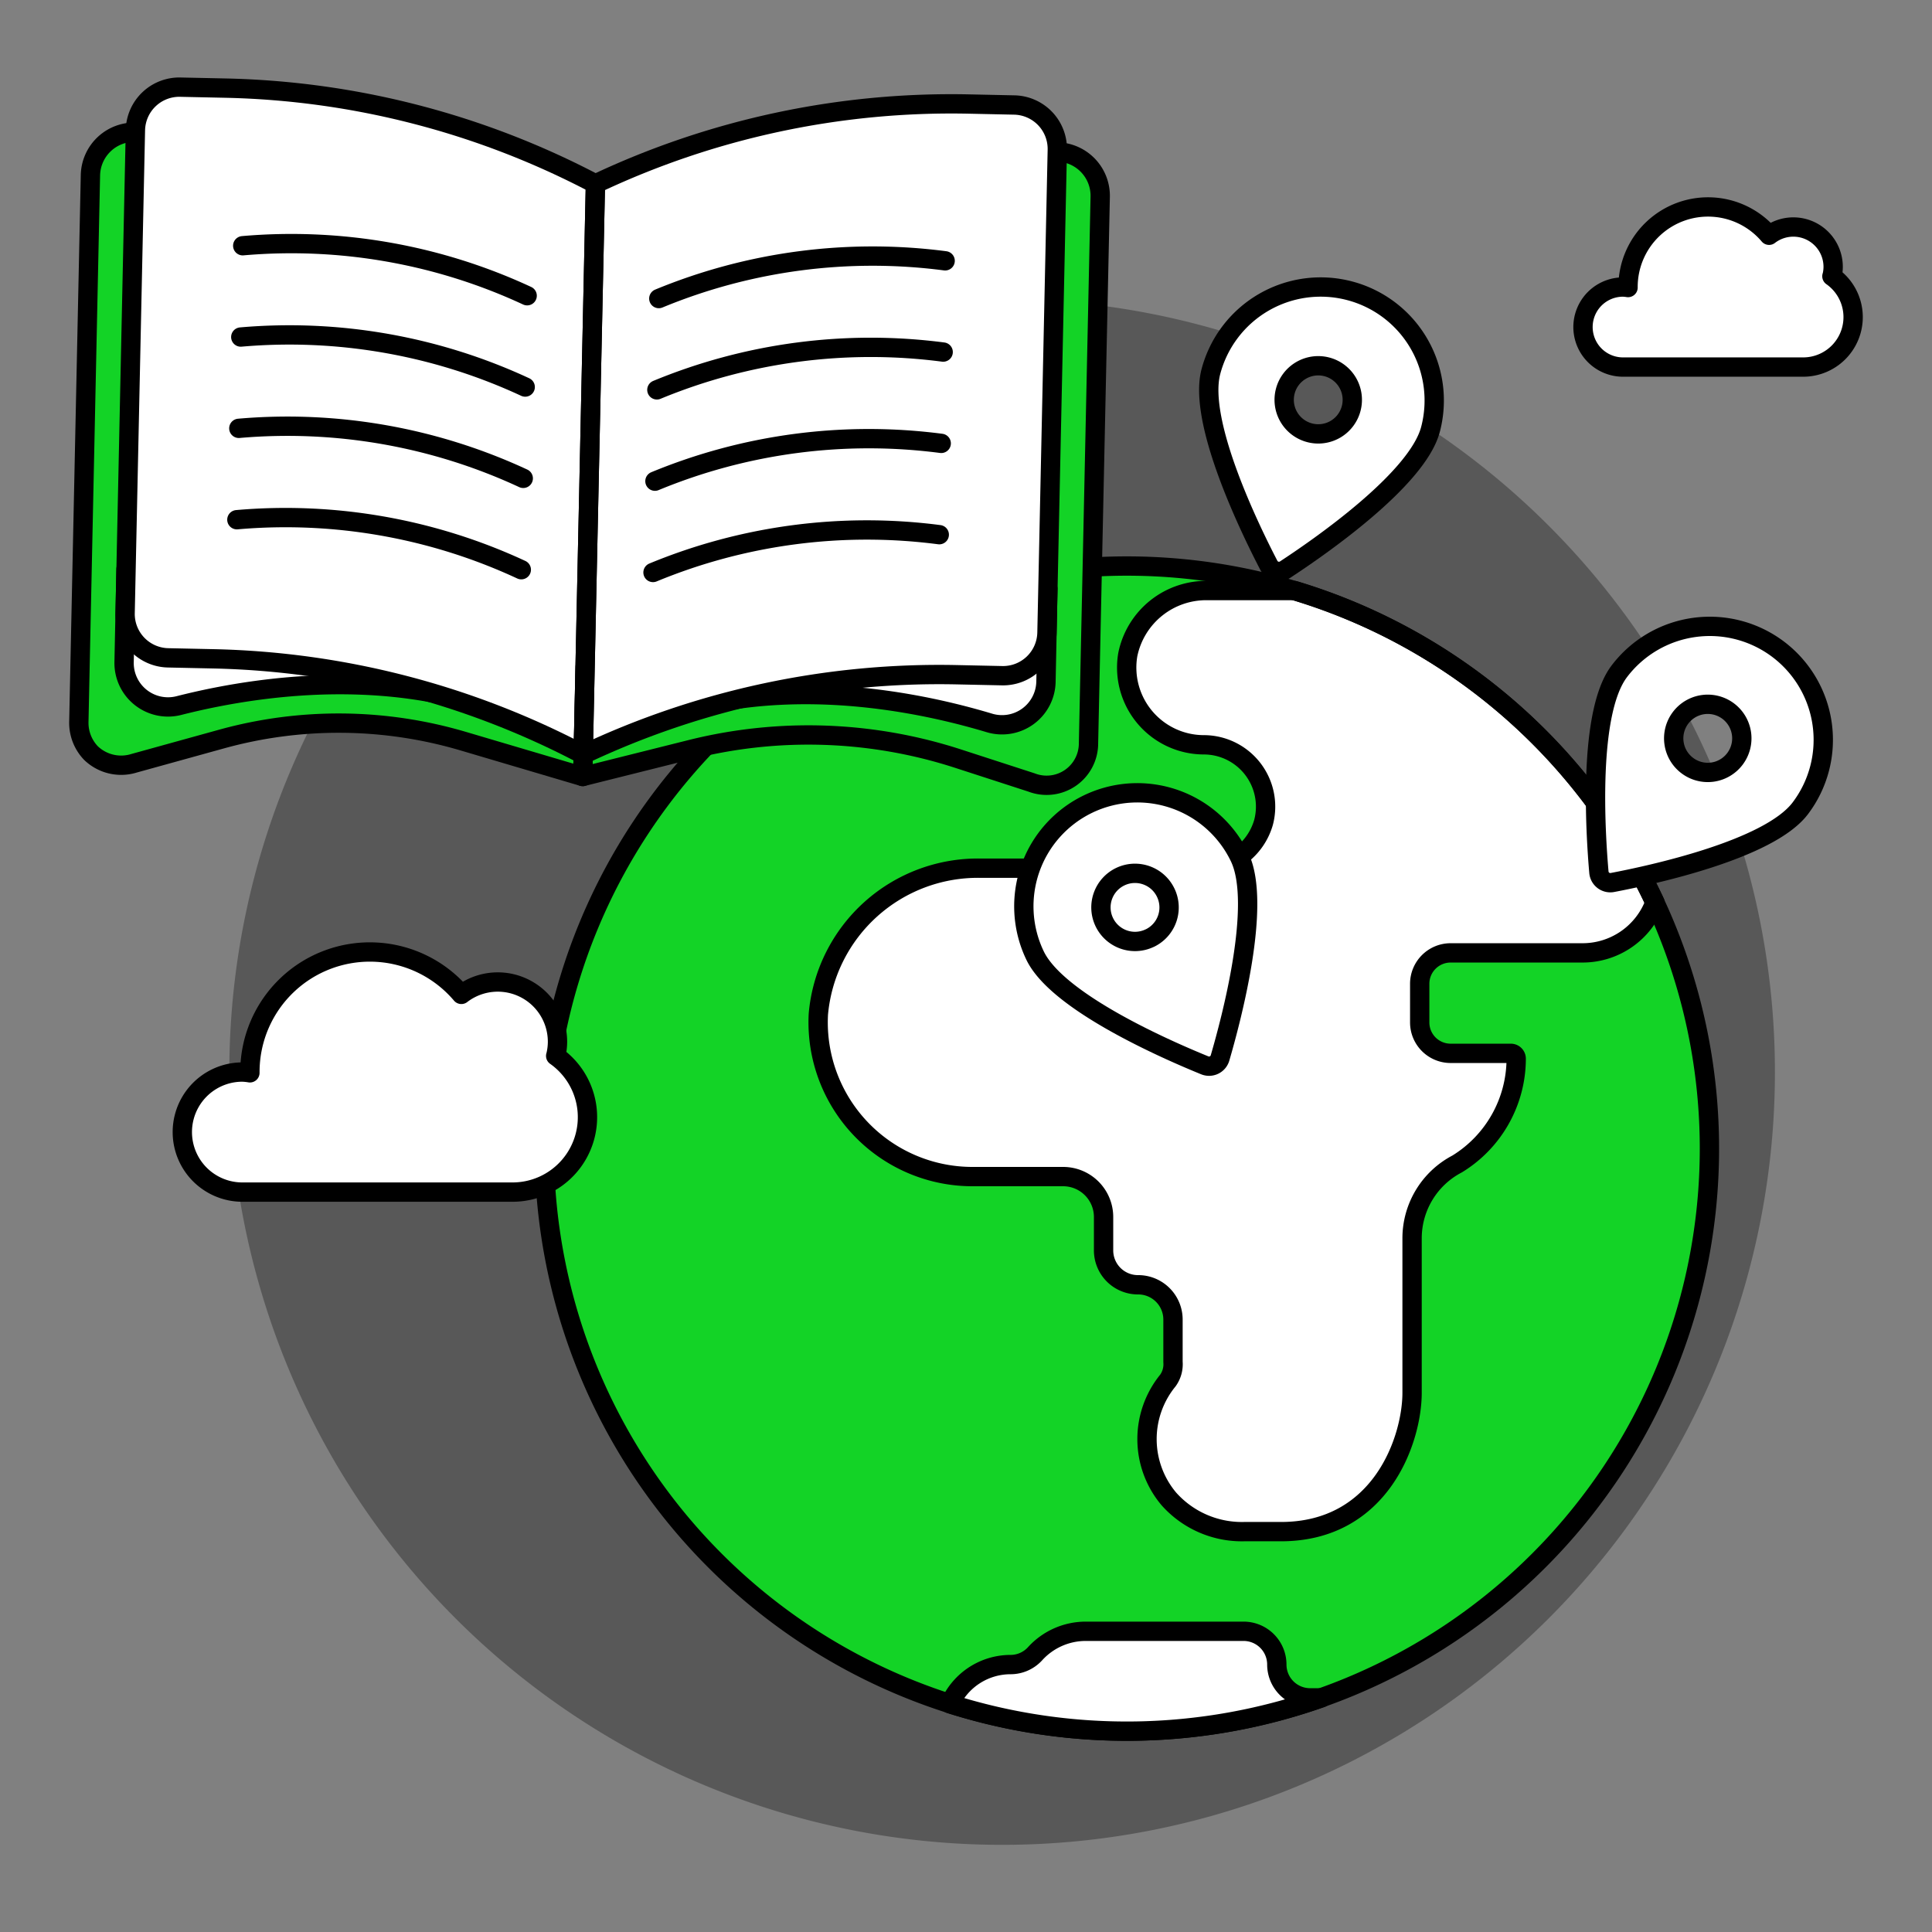
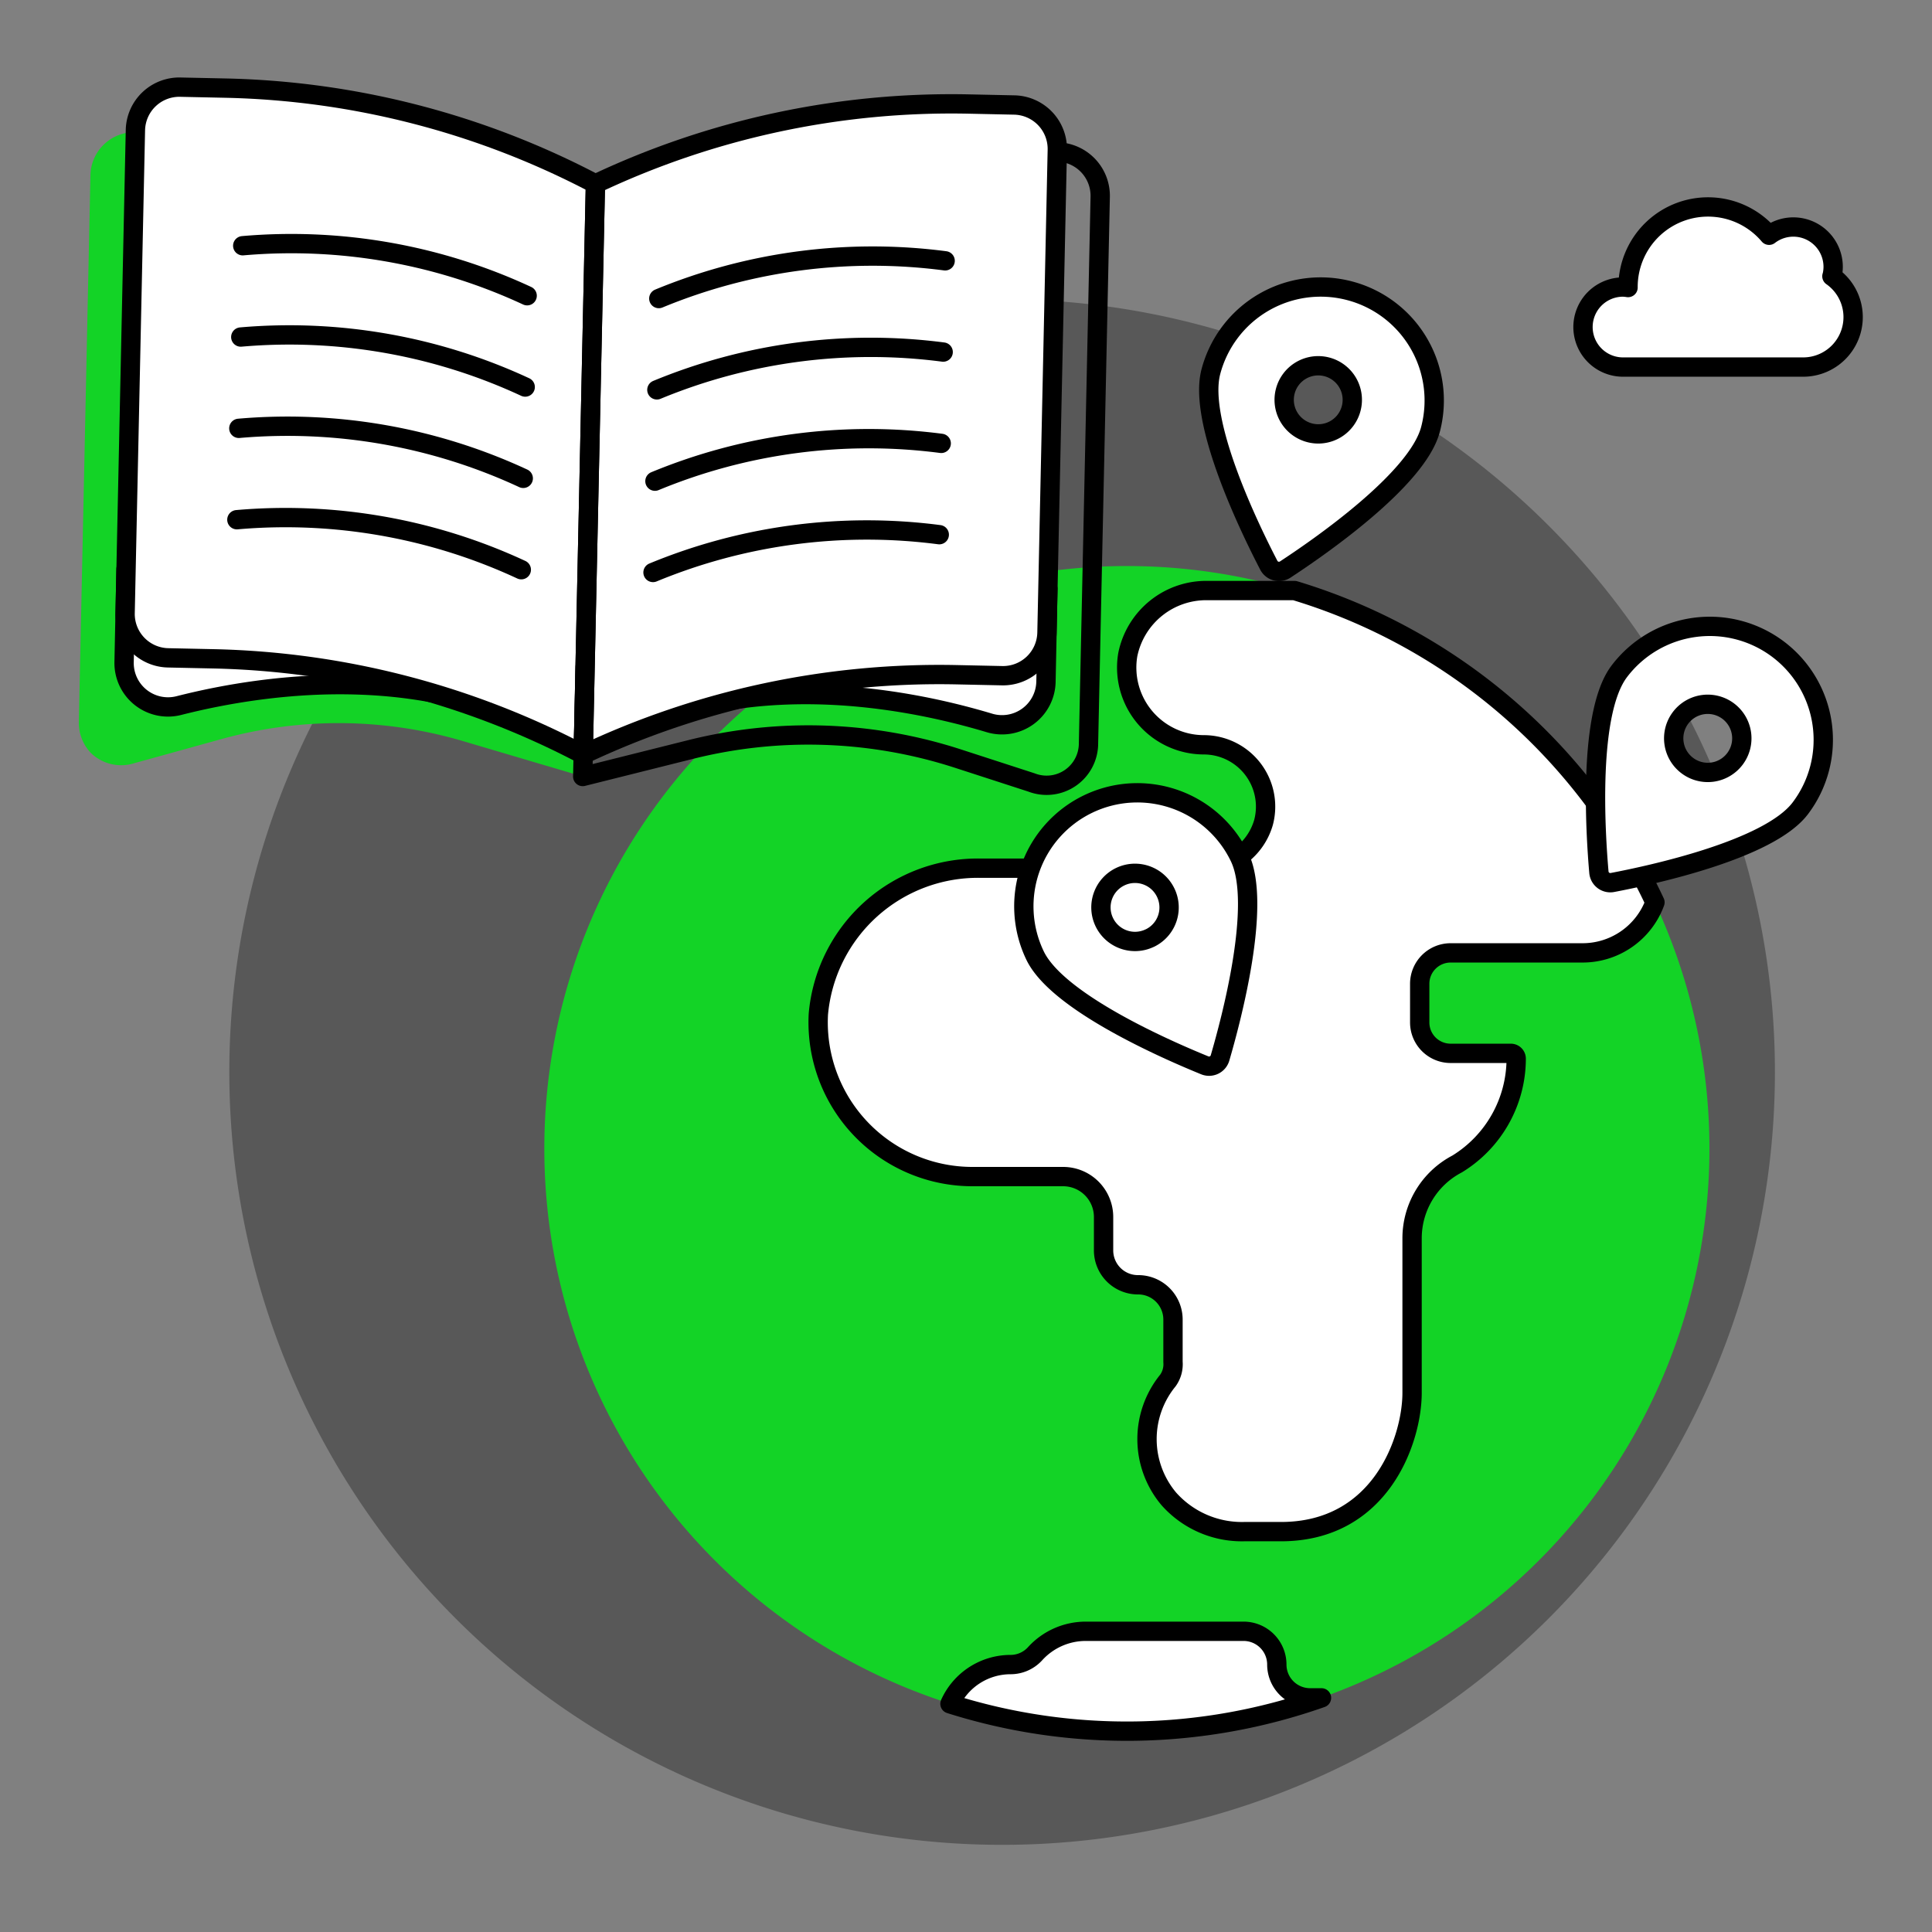
<svg xmlns="http://www.w3.org/2000/svg" viewBox="0 0 100 100" id="Learning-Anywhere--Streamline-Ux">
  <rect x="0" y="0" width="100" height="100" fill="#808080" stroke="none" />
  <desc>Learning Anywhere Streamline Illustration: https://streamlinehq.com</desc>
  <path d="M11.87 55.489a40 40 0 1 0 80 0 40 40 0 1 0 -80 0Z" fill="#58585812" stroke-width="1" />
  <path d="M94.823 14.3a2.039 2.039 0 0 0 0.061 -0.478 2.061 2.061 0 0 0 -3.317 -1.645 4.14 4.14 0 0 0 -7.3 2.68v0.026a2.026 2.026 0 0 0 -0.26 -0.026 2.071 2.071 0 1 0 0 4.142h9.32a2.585 2.585 0 0 0 1.492 -4.7Z" fill="#ffffff" stroke-width="1" />
  <path d="M94.823 14.3a2.039 2.039 0 0 0 0.061 -0.478 2.061 2.061 0 0 0 -3.317 -1.645 4.14 4.14 0 0 0 -7.3 2.68v0.026a2.026 2.026 0 0 0 -0.26 -0.026 2.071 2.071 0 1 0 0 4.142h9.32a2.585 2.585 0 0 0 1.492 -4.7Z" fill="none" stroke="#000000" stroke-linecap="round" stroke-linejoin="round" stroke-width="1" />
  <path d="M28.174 59.451a30.153 30.153 0 1 0 60.306 0 30.153 30.153 0 1 0 -60.306 0Z" fill="#13d3261f1f" stroke-width="1" />
  <path d="M85.66 46.705a30.234 30.234 0 0 0 -18.652 -16.138h-4.483a4.142 4.142 0 0 0 -4.152 3.322 4 4 0 0 0 3.938 4.662 3.2 3.2 0 0 1 3.09 4.015 3.277 3.277 0 0 1 -3.219 2.372h-11.4a8.288 8.288 0 0 0 -8.424 7.553 7.984 7.984 0 0 0 7.978 8.409h4.691a2.094 2.094 0 0 1 2.094 2.1v1.7a1.779 1.779 0 0 0 1.774 1.8 1.8 1.8 0 0 1 1.819 1.8v2.195a1.447 1.447 0 0 1 -0.263 0.958 4.8 4.8 0 0 0 0.052 6.134 5.058 5.058 0 0 0 3.9 1.69h1.9c5.189 0 6.786 -4.79 6.786 -7.185V64.1a4.34 4.34 0 0 1 2.333 -3.854 6.4 6.4 0 0 0 3.056 -5.454 0.277 0.277 0 0 0 -0.276 -0.271h-3.118a1.6 1.6 0 0 1 -1.6 -1.6v-2a1.6 1.6 0 0 1 1.6 -1.6h6.826a3.99 3.99 0 0 0 3.75 -2.616Z" fill="#ffffff" stroke-width="1" />
-   <path d="M28.174 59.451a30.153 30.153 0 1 0 60.306 0 30.153 30.153 0 1 0 -60.306 0Z" fill="none" stroke="#000000" stroke-linecap="round" stroke-linejoin="round" stroke-width="1" />
  <path d="M85.66 46.705a30.234 30.234 0 0 0 -18.652 -16.138h-4.483a4.142 4.142 0 0 0 -4.152 3.322 4 4 0 0 0 3.938 4.662 3.2 3.2 0 0 1 3.09 4.015 3.277 3.277 0 0 1 -3.219 2.372h-11.4a8.288 8.288 0 0 0 -8.424 7.553 7.984 7.984 0 0 0 7.978 8.409h4.691a2.094 2.094 0 0 1 2.094 2.1v1.7a1.779 1.779 0 0 0 1.774 1.8 1.8 1.8 0 0 1 1.819 1.8v2.195a1.447 1.447 0 0 1 -0.263 0.958 4.8 4.8 0 0 0 0.052 6.134 5.058 5.058 0 0 0 3.9 1.69h1.9c5.189 0 6.786 -4.79 6.786 -7.185V64.1a4.34 4.34 0 0 1 2.333 -3.854 6.4 6.4 0 0 0 3.056 -5.454 0.277 0.277 0 0 0 -0.276 -0.271h-3.118a1.6 1.6 0 0 1 -1.6 -1.6v-2a1.6 1.6 0 0 1 1.6 -1.6h6.826a3.99 3.99 0 0 0 3.75 -2.616Z" fill="none" stroke="#000000" stroke-linecap="round" stroke-linejoin="round" stroke-width="1" />
  <path d="M49.17 88.188a3.44 3.44 0 0 1 3.134 -2.03 1.716 1.716 0 0 0 1.275 -0.565 3.547 3.547 0 0 1 2.621 -1.158h8.165a1.722 1.722 0 0 1 1.723 1.723 1.724 1.724 0 0 0 1.723 1.723h0.589a30.3 30.3 0 0 1 -19.23 0.308Z" fill="#ffffff" stroke="#000000" stroke-linecap="round" stroke-linejoin="round" stroke-width="1" />
  <path d="M69.848 15.048a5.877 5.877 0 0 0 -7.174 4.192c-0.686 2.615 2.066 8.22 3 10.019a0.592 0.592 0 0 0 0.847 0.222c1.694 -1.11 6.837 -4.645 7.522 -7.26a5.873 5.873 0 0 0 -4.195 -7.173ZM67.785 22.4a1.763 1.763 0 1 1 2.152 -1.258 1.76 1.76 0 0 1 -2.152 1.258Z" fill="#ffffff" stroke-width="1" />
  <path d="M69.848 15.048a5.877 5.877 0 0 0 -7.174 4.192c-0.686 2.615 2.066 8.22 3 10.019a0.592 0.592 0 0 0 0.847 0.222c1.694 -1.11 6.837 -4.645 7.522 -7.26a5.873 5.873 0 0 0 -4.195 -7.173ZM67.785 22.4a1.763 1.763 0 1 1 2.152 -1.258 1.76 1.76 0 0 1 -2.152 1.258Z" fill="none" stroke="#000000" stroke-linecap="round" stroke-linejoin="round" stroke-width="1" />
  <path d="M92.044 33.611a5.877 5.877 0 0 0 -8.231 1.138c-1.632 2.155 -1.228 8.386 -1.054 10.4a0.592 0.592 0 0 0 0.7 0.529c1.99 -0.38 8.093 -1.685 9.724 -3.84a5.874 5.874 0 0 0 -1.139 -8.227Zm-4.714 6.012a1.763 1.763 0 1 1 2.469 -0.342 1.76 1.76 0 0 1 -2.469 0.342Z" fill="#ffffff" stroke-width="1" />
  <path d="M92.044 33.611a5.877 5.877 0 0 0 -8.231 1.138c-1.632 2.155 -1.228 8.386 -1.054 10.4a0.592 0.592 0 0 0 0.7 0.529c1.99 -0.38 8.093 -1.685 9.724 -3.84a5.874 5.874 0 0 0 -1.139 -8.227Zm-4.714 6.012a1.763 1.763 0 1 1 2.469 -0.342 1.76 1.76 0 0 1 -2.469 0.342Z" fill="none" stroke="#000000" stroke-linecap="round" stroke-linejoin="round" stroke-width="1" />
  <path d="M56.314 41.619a5.877 5.877 0 0 0 -2.737 7.845c1.175 2.434 6.906 4.913 8.783 5.678a0.59 0.59 0 0 0 0.788 -0.381c0.568 -1.944 2.187 -7.971 1.012 -10.4a5.874 5.874 0 0 0 -7.846 -2.742Zm3.2 6.935a1.763 1.763 0 1 1 0.821 -2.354 1.76 1.76 0 0 1 -0.817 2.354Z" fill="#ffffff" stroke-width="1" />
  <path d="M56.314 41.619a5.877 5.877 0 0 0 -2.737 7.845c1.175 2.434 6.906 4.913 8.783 5.678a0.59 0.59 0 0 0 0.788 -0.381c0.568 -1.944 2.187 -7.971 1.012 -10.4a5.874 5.874 0 0 0 -7.846 -2.742Zm3.2 6.935a1.763 1.763 0 1 1 0.821 -2.354 1.76 1.76 0 0 1 -0.817 2.354Z" fill="none" stroke="#000000" stroke-linecap="round" stroke-linejoin="round" stroke-width="1" />
  <path d="m30.162 40.192 -6.184 -1.829a22.718 22.718 0 0 0 -12.511 -0.11l-4.524 1.252a2.254 2.254 0 0 1 -2.231 -0.523 2.261 2.261 0 0 1 -0.631 -1.621l0.6 -28.294a2.273 2.273 0 0 1 2.432 -2.219l23.681 3.806Z" fill="#13d3261f1f" stroke-width="1" />
-   <path d="m30.162 40.192 5.593 -1.4a25.1 25.1 0 0 1 13.819 0.47l3.815 1.238a2.169 2.169 0 0 0 2.952 -2.02l0.606 -28.294a2.271 2.271 0 0 0 -2.33 -2.32l-23.823 2.788Z" fill="#13d3261f1f" stroke-width="1" />
-   <path d="m30.162 40.192 -6.184 -1.829a22.718 22.718 0 0 0 -12.511 -0.11l-4.524 1.252a2.254 2.254 0 0 1 -2.231 -0.523 2.261 2.261 0 0 1 -0.631 -1.621l0.6 -28.294a2.273 2.273 0 0 1 2.432 -2.219l23.681 3.806Z" fill="none" stroke="#000000" stroke-linecap="round" stroke-linejoin="round" stroke-width="1" />
  <path d="m30.162 40.192 5.593 -1.4a25.1 25.1 0 0 1 13.819 0.47l3.815 1.238a2.169 2.169 0 0 0 2.952 -2.02l0.606 -28.294a2.271 2.271 0 0 0 -2.33 -2.32l-23.823 2.788Z" fill="none" stroke="#000000" stroke-linecap="round" stroke-linejoin="round" stroke-width="1" />
  <path d="m6.523 29.457 -0.1 4.812a2.274 2.274 0 0 0 2.834 2.252c4.578 -1.165 13.7 -2.512 20.933 2.535l0.1 -4.544Z" fill="#ffffff" stroke="#000000" stroke-linecap="round" stroke-linejoin="round" stroke-width="1" />
  <path d="M30.187 39.056A43.061 43.061 0 0 0 11.034 34.1L8.7 34.05a2.273 2.273 0 0 1 -2.224 -2.321l0.533 -24.994A2.273 2.273 0 0 1 9.33 4.511l2.336 0.05a43.049 43.049 0 0 1 19.153 4.957Z" fill="#ffffff" stroke-width="1" />
  <path d="m54.239 30.478 -0.1 4.812a2.274 2.274 0 0 1 -2.927 2.129c-4.524 -1.36 -13.582 -3.1 -21.022 1.637l0.1 -4.544Z" fill="#ffffff" stroke="#000000" stroke-linecap="round" stroke-linejoin="round" stroke-width="1" />
  <path d="M30.187 39.056a43.056 43.056 0 0 1 19.347 -4.132l2.336 0.05a2.273 2.273 0 0 0 2.321 -2.224l0.535 -24.994A2.274 2.274 0 0 0 52.5 5.435l-2.336 -0.05a43.047 43.047 0 0 0 -19.345 4.133Z" fill="#ffffff" stroke-width="1" />
  <path d="M30.187 39.056A43.061 43.061 0 0 0 11.034 34.1L8.7 34.05a2.273 2.273 0 0 1 -2.224 -2.321l0.533 -24.994A2.273 2.273 0 0 1 9.33 4.511l2.336 0.05a43.049 43.049 0 0 1 19.153 4.957Z" fill="none" stroke="#000000" stroke-linecap="round" stroke-linejoin="round" stroke-width="1" />
  <path d="M30.187 39.056a43.056 43.056 0 0 1 19.347 -4.132l2.336 0.05a2.273 2.273 0 0 0 2.321 -2.224l0.535 -24.994A2.274 2.274 0 0 0 52.5 5.435l-2.336 -0.05a43.047 43.047 0 0 0 -19.345 4.133Z" fill="none" stroke="#000000" stroke-linecap="round" stroke-linejoin="round" stroke-width="1" />
  <path d="M12.564 12.719a28.948 28.948 0 0 1 14.721 2.588" fill="none" stroke="#000000" stroke-linecap="round" stroke-linejoin="round" stroke-width="1" />
  <path d="M12.463 17.445a28.961 28.961 0 0 1 14.721 2.588" fill="none" stroke="#000000" stroke-linecap="round" stroke-linejoin="round" stroke-width="1" />
  <path d="M12.362 22.171a28.961 28.961 0 0 1 14.721 2.588" fill="none" stroke="#000000" stroke-linecap="round" stroke-linejoin="round" stroke-width="1" />
  <path d="M12.261 26.9a28.961 28.961 0 0 1 14.721 2.588" fill="none" stroke="#000000" stroke-linecap="round" stroke-linejoin="round" stroke-width="1" />
  <path d="M48.92 13.5a28.956 28.956 0 0 0 -14.82 1.953" fill="none" stroke="#000000" stroke-linecap="round" stroke-linejoin="round" stroke-width="1" />
  <path d="M48.818 18.223A28.957 28.957 0 0 0 34 20.179" fill="none" stroke="#000000" stroke-linecap="round" stroke-linejoin="round" stroke-width="1" />
  <path d="M48.717 22.949A28.957 28.957 0 0 0 33.9 24.905" fill="none" stroke="#000000" stroke-linecap="round" stroke-linejoin="round" stroke-width="1" />
  <path d="M48.616 27.675A28.957 28.957 0 0 0 33.8 29.631" fill="none" stroke="#000000" stroke-linecap="round" stroke-linejoin="round" stroke-width="1" />
-   <path d="M28.764 54.654a3.037 3.037 0 0 0 0.092 -0.718 3.092 3.092 0 0 0 -4.976 -2.467 6.209 6.209 0 0 0 -10.945 4.02l0 0.04a2.976 2.976 0 0 0 -0.391 -0.04 3.107 3.107 0 0 0 0 6.214h13.98a3.878 3.878 0 0 0 2.238 -7.049Z" fill="#ffffff" stroke="#000000" stroke-linecap="round" stroke-linejoin="round" stroke-width="1" />
</svg>